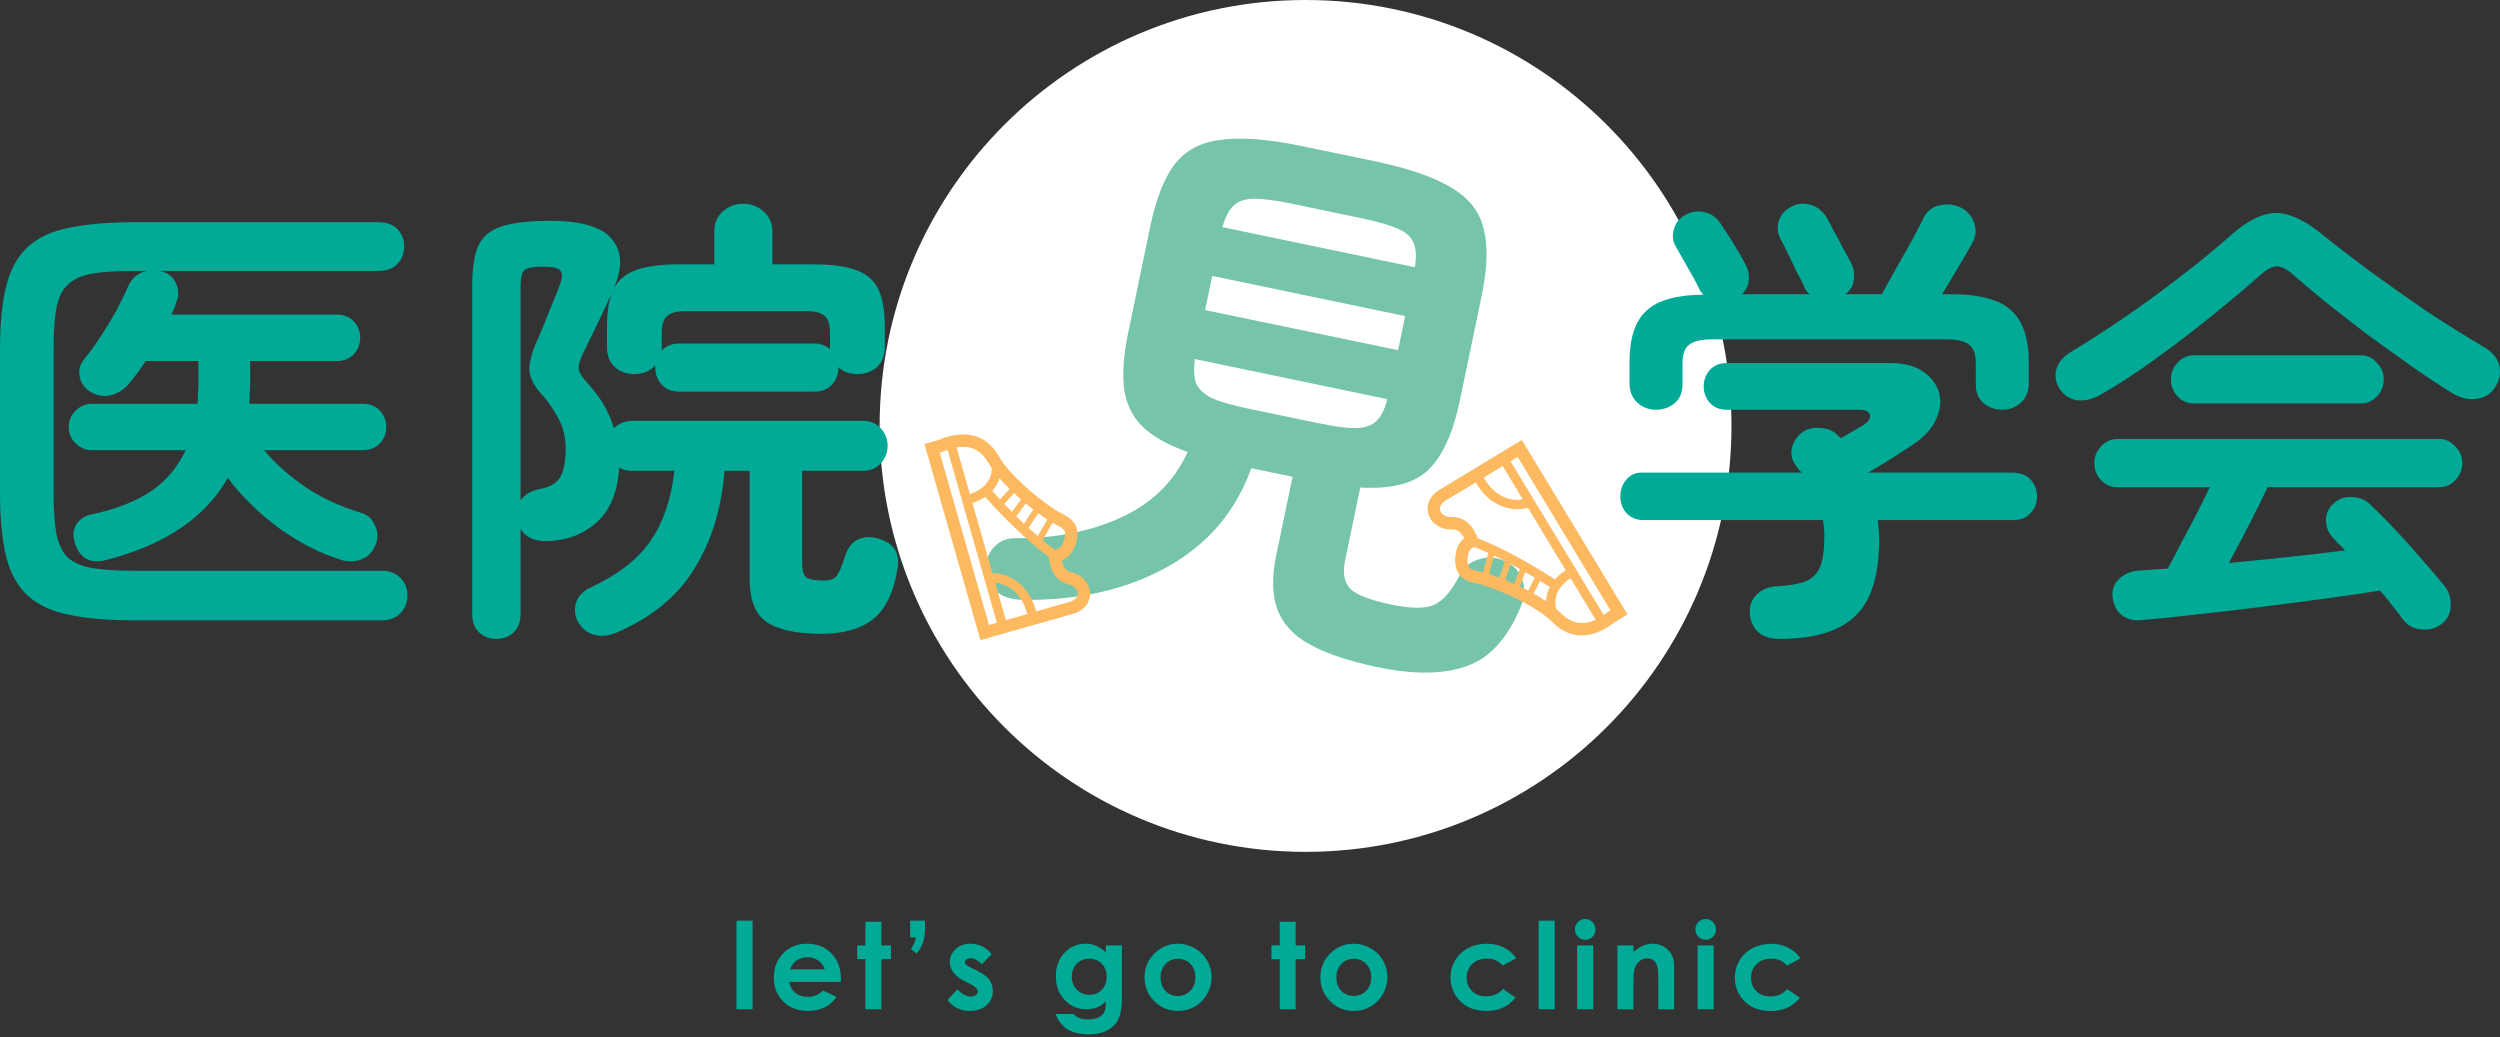
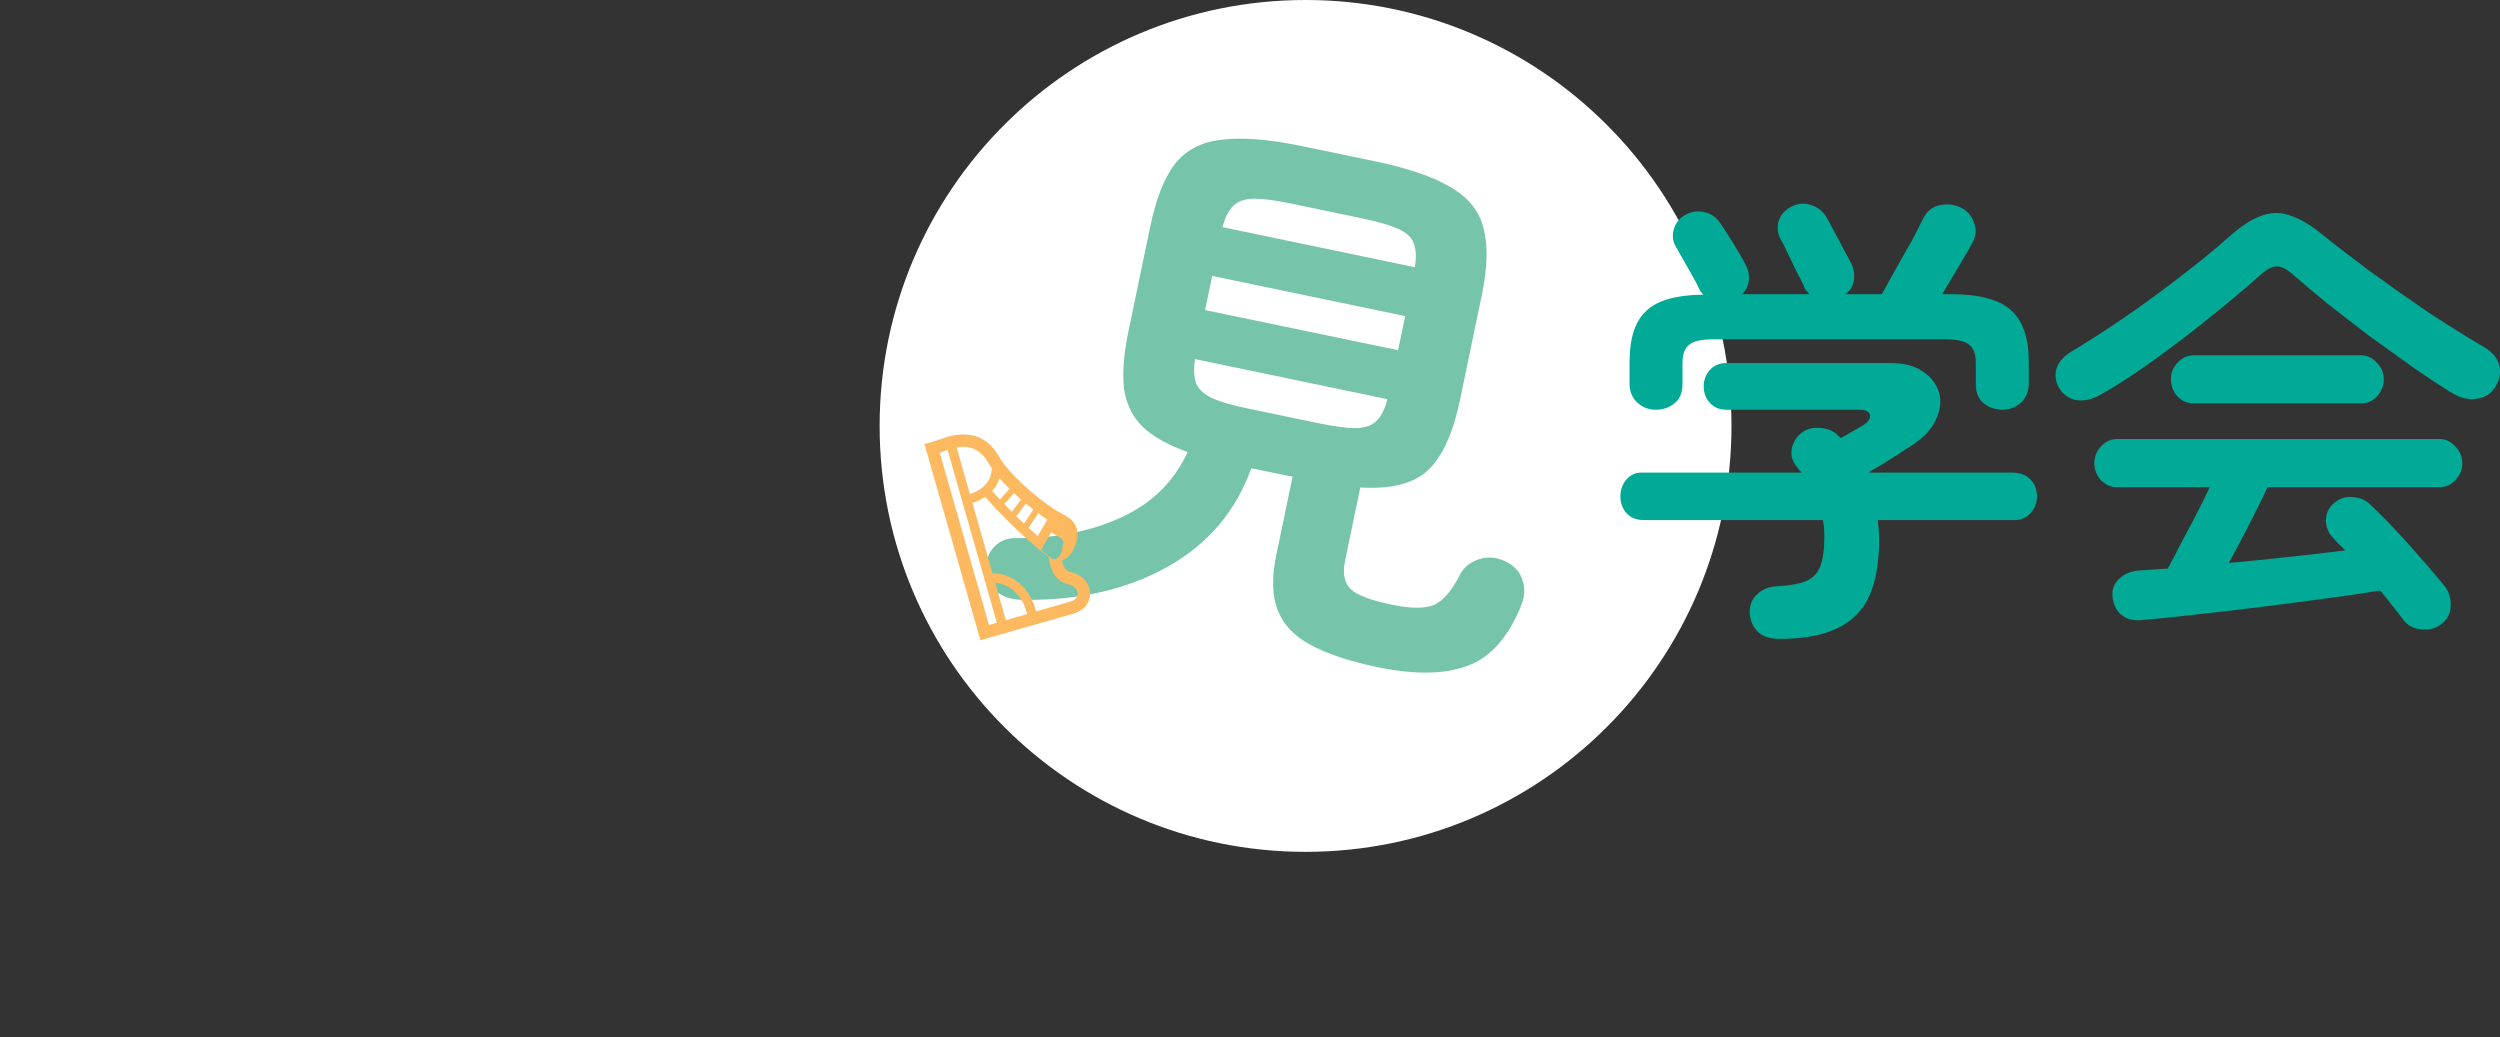
<svg xmlns="http://www.w3.org/2000/svg" version="1.2" viewBox="0 0 270 112" width="270" height="112">
  <rect x="0" y="0" width="270" height="112" fill="#333333" stroke="none" />
  <defs>
    <clipPath clipPathUnits="userSpaceOnUse" id="cp1">
      <path d="m122.91 64.28l-6.06-21.25-21.25 6.07 6.07 21.25z" />
    </clipPath>
    <clipPath clipPathUnits="userSpaceOnUse" id="cp2">
-       <path d="m149.21 56.69l11.45 18.9 18.9-11.45-11.45-18.9z" />
-     </clipPath>
+       </clipPath>
  </defs>
  <style>
		.s0 { fill: #00aa96 } 
		.s1 { fill: #ffffff } 
		.s2 { fill: #76c5ab } 
		.s3 { fill: #fcb960 } 
	</style>
  <path class="s0" d="m263.71 67.37q-0.96 0.76-2.22 0.6-1.21-0.1-1.92-1.01-0.55-0.75-1.21-1.56-0.6-0.81-1.31-1.62-2.52 0.41-5.9 0.86-3.33 0.46-6.96 0.91-3.58 0.45-6.96 0.81-3.32 0.4-5.84 0.6-1.42 0.16-2.27-0.55-0.81-0.66-0.96-1.92-0.15-1.16 0.7-1.97 0.91-0.86 2.27-0.91 0.71-0.05 1.42-0.1 0.75-0.05 1.56-0.1 0.6-1.06 1.36-2.58 0.81-1.51 1.66-3.13 0.86-1.67 1.52-3.08h-9.99q-1.01 0-1.76-0.76-0.71-0.81-0.71-1.82 0-1.06 0.71-1.82 0.75-0.81 1.76-0.81h34.8q1 0 1.71 0.81 0.76 0.76 0.76 1.82 0 1.01-0.76 1.82-0.71 0.76-1.71 0.76h-18.56q-0.76 1.61-1.92 3.89-1.16 2.27-2.27 4.29 3.28-0.3 6.56-0.66 3.28-0.35 6-0.7-0.35-0.41-0.71-0.71-0.3-0.35-0.65-0.71-0.66-0.7-0.71-1.77 0-1.11 0.76-1.81 0.91-0.86 2.07-0.76 1.21 0.05 2.01 0.86 1.92 1.82 4.09 4.24 2.17 2.43 3.88 4.5 0.71 0.91 0.66 2.12 0 1.21-0.96 1.97zm-36.91-24.71q-1.26 0.71-2.53 0.56-1.2-0.2-1.91-1.36-0.56-1.01-0.25-2.07 0.35-1.07 1.61-1.82 2.77-1.67 5.8-3.74 3.08-2.12 5.95-4.35 2.92-2.22 5.19-4.24 1.97-1.77 3.53-2.32 1.57-0.61 3.13-0.05 1.61 0.5 3.63 2.17 2.07 1.67 4.99 3.84 2.98 2.17 6.15 4.34 3.23 2.12 6.05 3.79 1.47 0.81 1.77 2.02 0.3 1.16-0.4 2.33-0.66 1.11-2.02 1.31-1.36 0.2-2.72-0.66-1.97-1.21-4.29-2.83-2.27-1.61-4.64-3.33-2.32-1.77-4.44-3.44-2.11-1.71-3.73-3.13-1.01-0.91-1.76-0.91-0.76 0-1.77 0.91-2.27 2.02-5.29 4.45-2.98 2.42-6.15 4.7-3.13 2.27-5.9 3.83zm10.13 0.91q-1.01 0-1.76-0.75-0.71-0.81-0.71-1.87 0-1.01 0.71-1.77 0.75-0.81 1.76-0.81h18.05q1.01 0 1.72 0.81 0.75 0.76 0.75 1.77 0 1.06-0.75 1.87-0.71 0.75-1.72 0.75z" />
  <path fill-rule="evenodd" class="s1" d="m141 0c25.41 0 46 20.59 46 46 0 25.41-20.59 46-46 46-25.41 0-46-20.59-46-46 0-25.41 20.59-46 46-46z" />
  <path class="s0" d="m192.2 69q-1.54 0-2.33-0.75-0.8-0.76-0.9-2.02-0.05-1.26 0.8-2.06 0.84-0.81 2.24-0.86 1.93-0.1 3.03-0.55 1.09-0.45 1.54-1.56 0.45-1.16 0.45-3.27 0-0.96-0.15-1.76h-19.34q-1.2 0-1.89-0.76-0.65-0.75-0.65-1.81 0-1.05 0.65-1.81 0.64-0.75 1.64-0.75h17.3q-0.15-0.15-0.3-0.3-0.1-0.16-0.25-0.36-0.69-0.8-0.54-1.86 0.2-1.05 0.99-1.71 0.85-0.7 1.99-0.6 1.14 0.05 1.84 0.65 0.1 0.1 0.25 0.25 0.15 0.1 0.25 0.2 0.69-0.4 1.39-0.8 0.7-0.4 1.04-0.6 0.85-0.56 0.7-1.11-0.15-0.55-1.14-0.55h-14.37q-1.1 0-1.79-0.76-0.65-0.75-0.65-1.76 0-1.01 0.65-1.76 0.69-0.76 1.79-0.76h17.75q2.19 0 3.48 0.91 1.34 0.9 1.74 2.26 0.4 1.36-0.3 2.87-0.65 1.51-2.44 2.72-1.29 0.85-2.48 1.61-1.2 0.75-2.44 1.46h15.51q1.35 0 2.04 0.75 0.7 0.76 0.7 1.81 0 1.06-0.7 1.81-0.64 0.76-1.84 0.76h-14.66q0.14 1.06 0.15 2.01 0 5.94-2.59 8.35-2.54 2.47-8.16 2.47zm-13.37-24.75q-1.15 0-1.99-0.76-0.85-0.8-0.85-2.06v-2.32q0-3.87 1.8-5.53 1.78-1.71 6.16-1.76-0.15-0.2-0.3-0.35-0.1-0.21-0.2-0.41-0.2-0.45-0.69-1.31-0.5-0.9-1-1.76-0.5-0.9-0.74-1.3-0.55-0.91-0.25-1.92 0.3-1.05 1.24-1.56 1-0.55 2.09-0.3 1.09 0.25 1.74 1.26 0.55 0.8 1.39 2.16 0.85 1.36 1.3 2.27 0.44 0.8 0.34 1.66-0.05 0.85-0.74 1.51h7.31q-0.2-0.2-0.4-0.41-0.15-0.25-0.25-0.55-0.2-0.45-0.75-1.46-0.49-1.05-0.99-2.06-0.5-1.06-0.75-1.46-0.49-0.96-0.2-1.96 0.35-1.01 1.3-1.51 0.99-0.56 2.09-0.25 1.09 0.3 1.74 1.3 0.34 0.56 0.84 1.56 0.55 0.96 1.05 1.97 0.54 0.95 0.84 1.56 0.4 0.85 0.25 1.76-0.1 0.9-0.89 1.51h3.92q0.6-1.06 1.45-2.62 0.89-1.56 1.74-3.07 0.84-1.56 1.24-2.41 0.6-1.26 1.84-1.51 1.24-0.25 2.24 0.25 1.04 0.5 1.44 1.61 0.45 1.11-0.2 2.26-0.55 1.01-1.49 2.57-0.9 1.51-1.74 2.92h0.89q4.63 0 6.52 1.71 1.94 1.71 1.94 5.63v2.32q-0.01 1.26-0.85 2.06-0.85 0.76-1.99 0.76-1.19 0-2.04-0.71-0.84-0.7-0.84-2.01v-2.32q0-1.41-0.7-1.96-0.7-0.6-2.53-0.6h-25.21q-1.85 0-2.54 0.6-0.7 0.55-0.7 1.96v2.32q0 1.31-0.84 2.01-0.85 0.71-2.04 0.71z" />
  <path class="s2" d="m110.63 64.79q-1.8 0-2.88-0.79-1.07-0.78-1.22-2.42-0.12-1.51 0.82-2.49 0.96-1.04 2.5-0.97 6.31 0.02 11.24-2.24 5-2.3 7.17-7.06-3.23-1.16-4.88-2.75-1.64-1.64-1.99-4.13-0.28-2.53 0.48-6.15l2.36-11.34q0.93-4.46 2.63-6.7 1.78-2.3 5.08-2.66 3.31-0.43 8.77 0.71l7.66 1.59q5.52 1.15 8.33 2.85 2.87 1.66 3.53 4.46 0.73 2.75-0.2 7.2l-2.36 11.34q-1.1 5.29-3.43 7.53-2.31 2.18-7.33 1.88l-1.64 7.89q-0.42 2.02 0.55 3.03 0.96 1 4.47 1.73 3.08 0.65 4.58 0.03 1.5-0.68 2.77-3.2 0.64-1.29 2.09-1.73 1.47-0.5 3.03 0.32 1.34 0.71 1.69 2.02 0.42 1.26-0.2 2.75-2.14 5.19-5.87 6.46-3.69 1.33-9.62 0.1-4.63-0.97-7.3-2.45-2.61-1.41-3.49-3.76-0.88-2.29-0.13-5.91l1.76-8.44-4.46-0.92q-2.5 6.97-9.02 10.63-6.53 3.66-15.49 3.59zm19.52-31.3l20.84 4.33 0.77-3.68-20.84-4.34zm4.66 10.64l7.66 1.59q2.55 0.53 3.98 0.52 1.5-0.06 2.21-0.78 0.78-0.76 1.17-2.35l-20.78-4.33q-0.22 1.63 0.13 2.63 0.42 0.95 1.71 1.59 1.37 0.6 3.92 1.13zm-2.79-19.6l20.78 4.33q0.28-1.68-0.14-2.63-0.36-0.95-1.72-1.54-1.31-0.58-3.86-1.11l-7.66-1.6q-2.49-0.52-3.98-0.52-1.42 0.02-2.19 0.72-0.77 0.71-1.23 2.35z" />
-   <path class="s0" d="m53.61 69q-1.1 0-1.86-0.7-0.75-0.7-0.75-1.95v-35.55q0-2.75 0.65-4.25 0.7-1.5 2.51-2.1 1.86-0.6 5.27-0.6 5.07 0 6.67 2 1.66 1.95 0.15 5.4 0.71-1.45 2.36-2.05 1.66-0.65 4.62-0.65h3.91v-3.5q0-1.4 0.91-2.2 0.95-0.85 2.2-0.85 1.31 0 2.21 0.85 0.96 0.8 0.96 2.2v3.5h4.46q3.01 0 4.67 0.65 1.71 0.65 2.36 2.15 0.65 1.45 0.65 4v2.15q0 1.35-0.85 2.15-0.86 0.75-2.11 0.75-1.3 0-2.06-0.75v0.05q0 1.1-0.7 1.85-0.7 0.75-1.91 0.75h-14.55q-1.2 0-1.91-0.75-0.7-0.75-0.7-1.85v-0.25q-0.85 0.95-2.26 0.95-1.25 0-2.1-0.75-0.86-0.8-0.86-2.15v-2.15q0-2.4 0.55-3.75-0.7 1.55-1.5 3.2-0.75 1.6-1.56 3.2-0.6 1.2-0.55 1.85 0.1 0.6 1.06 1.65 1.95 2.1 2.76 4.75 0.8-0.8 2-0.8h24.84q1.26 0 1.96 0.8 0.75 0.8 0.75 1.9 0 1.1-0.75 1.9-0.7 0.8-1.96 0.8h-6.52v10.05q0 1.1 0.45 1.45 0.5 0.35 1.81 0.35 1.15 0 1.5-0.55 0.4-0.55 0.9-2.15 0.41-1.3 1.41-1.75 1-0.45 2.26-0.05 2.46 0.75 1.95 3.35-0.65 3.8-2.66 5.35-2 1.55-5.51 1.55-4.12 0-5.98-1.3-1.8-1.25-1.8-4.65v-11.65h-2.71q-0.5 6.2-3.31 10.65-2.76 4.45-8.43 6.85-1.21 0.5-2.36 0.2-1.11-0.3-1.76-1.45-0.5-1-0.15-2.1 0.4-1.05 1.56-1.55 4.46-2.1 6.47-5.05 2.06-3 2.56-7.55h-4.52q-0.9 0-1.45-0.35-0.2 3.9-2.41 5.9-2.16 1.95-5.37 2.05-2.11 0-2.86-1.35v9.25q0 1.25-0.75 1.95-0.71 0.7-1.86 0.7zm2.61-14.95q0.6-0.9 1.91-1.2 1.7-0.3 2.3-1.2 0.66-0.95 0.66-3.25 0-1.85-0.86-3.35-0.85-1.55-1.9-2.65-1.06-1.25-1.16-2.35-0.05-1.1 0.65-2.85 0.41-0.85 0.86-2 0.5-1.2 0.95-2.35 0.5-1.2 0.8-2 0.46-1.15 0.1-1.6-0.3-0.45-1.95-0.45-1.51 0-1.96 0.4-0.4 0.4-0.4 1.75zm15.2-16.15q0.71-0.8 1.96-0.8h14.55q1.01 0 1.71 0.6v-1.75q0-1.3-0.55-1.8-0.56-0.55-2.06-0.55h-12.95q-1.5 0-2.05 0.55-0.56 0.5-0.56 1.8v1.55q0 0.25-0.05 0.4z" />
-   <path class="s0" d="m14.65 67q-4.31 0-7.13-0.59-2.82-0.54-4.5-2.06-1.63-1.48-2.33-4.13-0.69-2.7-0.69-6.98v-15.48q0-4.28 0.69-6.93 0.7-2.7 2.33-4.18 1.68-1.52 4.5-2.06 2.82-0.59 7.13-0.59h26.23q1.29 0 2.03 0.74 0.74 0.73 0.74 1.86 0 1.13-0.74 1.92-0.74 0.74-2.03 0.74h-23.71q0.1 0 0.15 0.05 0.1 0 0.15 0 1.09 0.29 1.54 1.28 0.44 0.98 0.05 2.01-0.1 0.34-0.25 0.69-0.15 0.34-0.3 0.69h17.87q1.14 0 1.83 0.73 0.69 0.74 0.69 1.77 0 1.03-0.69 1.77-0.69 0.74-1.83 0.74h-9.36v2.36q0 0.59-0.05 1.18 0 0.54-0.05 1.08h12.28q1.14 0 1.83 0.74 0.69 0.73 0.69 1.76 0 1.04-0.69 1.77-0.69 0.74-1.83 0.74h-10.69q1.93 2.26 4.55 4.03 2.67 1.77 5.99 2.75 0.99 0.3 1.44 1.33 0.49 0.98 0.09 2.06-0.44 1.18-1.53 1.62-1.09 0.4-2.23 0.05-3.46-1.08-6.78-3.49-3.26-2.45-5.44-5.35-3.61 6.39-13.07 8.84-1.24 0.35-2.18-0.09-0.89-0.5-1.28-1.77-0.35-1.18 0.2-2.02 0.59-0.83 1.63-1.03 3.96-0.84 6.43-2.51 2.48-1.72 3.72-4.42h-10.1q-1.04 0-1.78-0.74-0.75-0.73-0.75-1.77 0-1.03 0.75-1.76 0.74-0.74 1.78-0.74h11.38q0.05-0.54 0.05-1.08 0.05-0.59 0.05-1.23v-2.31h-5.69q-0.45 0.64-0.89 1.28-0.45 0.59-0.89 1.13-0.75 0.93-1.93 1.27-1.14 0.3-2.23-0.34-0.94-0.54-1.19-1.62-0.2-1.08 0.45-1.87 0.89-1.08 1.78-2.46 0.94-1.42 1.73-2.85 0.79-1.47 1.29-2.65 0.59-1.33 2.03-1.62h-1.44q-2.77 0-4.5 0.29-1.68 0.3-2.62 1.18-0.9 0.84-1.24 2.51-0.3 1.67-0.3 4.42v15.53q0 2.75 0.3 4.47 0.34 1.67 1.24 2.56 0.94 0.83 2.62 1.13 1.73 0.29 4.5 0.29h26.78q1.29 0 2.03 0.79 0.74 0.74 0.74 1.87 0 1.13-0.74 1.91-0.74 0.79-2.03 0.79z" />
  <g id="Clip-Path" clip-path="url(#cp1)">
    <g>
-       <path class="s3" d="m107.91 49.33c1.02 1.8 3.81 4.25 5.92 5.65q0.43 0.28 0.82 0.47c0.5 0.27 0.98 0.51 1.32 0.99q0.22 0.29 0.32 0.64c0.23 0.79-0.06 1.53-0.19 1.89-0.37 0.96-0.94 1.38-1.42 1.56q0.02 0.12 0.06 0.23c0.22 0.78 0.62 0.97 0.98 1.05 0.95 0.22 1.69 0.88 1.93 1.73 0.29 1.03-0.21 2.3-1.74 2.74l-8.74 2.49-1.28 0.37-0.37-1.28-5.31-18.62-0.37-1.28 1.29-0.37c0.06-0.02 0.19-0.07 0.31-0.11 1.11-0.42 4.47-1.67 6.47 1.85zm-0.99 2.22q0.17-0.41 0.19-0.97-0.2-0.3-0.37-0.59c-0.96-1.7-2.31-1.87-3.43-1.67l1.57 5.5-0.1-0.4-0.02-0.08 0.05-0.01c0.18-0.05 0.86-0.28 1.42-0.79q0.43-0.38 0.69-0.99zm1.02 0.09q-0.04 0.15-0.09 0.28-0.27 0.65-0.69 1.1 0.43 0.48 0.84 0.92l1.03-1.14q-0.58-0.58-1.09-1.16zm1.58 1.62l-1.06 1.16q0.42 0.45 0.83 0.86l0.98-1.34q-0.38-0.34-0.75-0.68zm6.03 11.73c0.7-0.2 0.93-0.66 0.81-1.09-0.1-0.35-0.44-0.67-0.94-0.78-1.18-0.28-1.73-1.14-1.97-1.99q-0.14-0.52-0.17-0.97c-1.07-0.79-3.64-2.86-6.88-6.49l-0.06 0.04c-0.55 0.36-1.06 0.52-1.26 0.58q-0.04 0.01-0.06 0.02l2.17 7.61c0.74-0.03 1.55 0.19 2.29 0.64 1.02 0.62 1.92 1.7 2.36 3.25q0.03 0.11 0.06 0.22c1.74-0.49 3.33-0.95 3.65-1.04zm-2.44-8.88q-0.01-0.01-0.02-0.01-0.46-0.31-0.96-0.67l-1.05 1.58q0.54 0.49 1 0.88zm1.74 2.4c0.09-0.27 0.26-0.69 0.16-1.05q-0.04-0.12-0.11-0.22c-0.21-0.29-0.65-0.47-1.22-0.78l-1.08 1.88q0.75 0.63 1.2 0.96l0.06 0.05c0.32 0.01 0.72-0.14 0.99-0.84zm-4.07-4.13l-1.02 1.38q0.43 0.42 0.83 0.8l1.01-1.53q-0.41-0.31-0.82-0.65zm0.15 11.94q-0.03-0.12-0.06-0.23c-0.38-1.32-1.11-2.18-1.91-2.67-0.49-0.3-1.01-0.45-1.48-0.49l1.15 4.05c0.68-0.2 1.48-0.43 2.3-0.66zm-9.44-17.43l5.32 18.61c0 0 0.33-0.1 0.85-0.25l-5.32-18.66c-0.36 0.12-0.65 0.24-0.85 0.3z" />
+       <path class="s3" d="m107.91 49.33c1.02 1.8 3.81 4.25 5.92 5.65q0.43 0.28 0.82 0.47c0.5 0.27 0.98 0.51 1.32 0.99q0.22 0.29 0.32 0.64c0.23 0.79-0.06 1.53-0.19 1.89-0.37 0.96-0.94 1.38-1.42 1.56q0.02 0.12 0.06 0.23c0.22 0.78 0.62 0.97 0.98 1.05 0.95 0.22 1.69 0.88 1.93 1.73 0.29 1.03-0.21 2.3-1.74 2.74l-8.74 2.49-1.28 0.37-0.37-1.28-5.31-18.62-0.37-1.28 1.29-0.37c0.06-0.02 0.19-0.07 0.31-0.11 1.11-0.42 4.47-1.67 6.47 1.85zm-0.99 2.22q0.17-0.41 0.19-0.97-0.2-0.3-0.37-0.59c-0.96-1.7-2.31-1.87-3.43-1.67l1.57 5.5-0.1-0.4-0.02-0.08 0.05-0.01c0.18-0.05 0.86-0.28 1.42-0.79q0.43-0.38 0.69-0.99zm1.02 0.09q-0.04 0.15-0.09 0.28-0.27 0.65-0.69 1.1 0.43 0.48 0.84 0.92l1.03-1.14q-0.58-0.58-1.09-1.16zm1.58 1.62l-1.06 1.16q0.42 0.45 0.83 0.86l0.98-1.34q-0.38-0.34-0.75-0.68zm6.03 11.73c0.7-0.2 0.93-0.66 0.81-1.09-0.1-0.35-0.44-0.67-0.94-0.78-1.18-0.28-1.73-1.14-1.97-1.99q-0.14-0.52-0.17-0.97c-1.07-0.79-3.64-2.86-6.88-6.49l-0.06 0.04c-0.55 0.36-1.06 0.52-1.26 0.58q-0.04 0.01-0.06 0.02l2.17 7.61c0.74-0.03 1.55 0.19 2.29 0.64 1.02 0.62 1.92 1.7 2.36 3.25q0.03 0.11 0.06 0.22c1.74-0.49 3.33-0.95 3.65-1.04zm-2.44-8.88q-0.01-0.01-0.02-0.01-0.46-0.31-0.96-0.67l-1.05 1.58q0.54 0.49 1 0.88zm1.74 2.4q-0.04-0.12-0.11-0.22c-0.21-0.29-0.65-0.47-1.22-0.78l-1.08 1.88q0.75 0.63 1.2 0.96l0.06 0.05c0.32 0.01 0.72-0.14 0.99-0.84zm-4.07-4.13l-1.02 1.38q0.43 0.42 0.83 0.8l1.01-1.53q-0.41-0.31-0.82-0.65zm0.15 11.94q-0.03-0.12-0.06-0.23c-0.38-1.32-1.11-2.18-1.91-2.67-0.49-0.3-1.01-0.45-1.48-0.49l1.15 4.05c0.68-0.2 1.48-0.43 2.3-0.66zm-9.44-17.43l5.32 18.61c0 0 0.33-0.1 0.85-0.25l-5.32-18.66c-0.36 0.12-0.65 0.24-0.85 0.3z" />
    </g>
  </g>
  <g id="Clip-Path" clip-path="url(#cp2)">
    <g>
-       <path class="s3" d="m167.63 67.16c-1.46-1.47-4.8-3.1-7.2-3.89q-0.49-0.15-0.92-0.24c-0.55-0.12-1.08-0.24-1.54-0.6q-0.28-0.22-0.47-0.54c-0.43-0.7-0.35-1.49-0.31-1.87 0.1-1.02 0.54-1.58 0.95-1.88q-0.05-0.11-0.11-0.21c-0.42-0.69-0.86-0.77-1.23-0.75-0.97 0.04-1.86-0.41-2.31-1.16-0.56-0.92-0.41-2.28 0.95-3.1l7.77-4.71 1.15-0.69 0.69 1.14 10.03 16.56 0.69 1.14-1.14 0.69c-0.06 0.04-0.17 0.12-0.28 0.19-0.95 0.69-3.87 2.79-6.72-0.08zm0.36-2.4q-0.05 0.44 0.07 0.99 0.28 0.23 0.52 0.47c1.38 1.39 2.72 1.19 3.75 0.71l-2.96-4.9 0.19 0.36 0.04 0.08-0.03 0.02c-0.17 0.09-0.76 0.5-1.17 1.14q-0.31 0.47-0.41 1.13zm5.94 1.15l-10.02-16.56c0 0-0.3 0.18-0.77 0.47l10.06 16.6c0.31-0.21 0.56-0.41 0.73-0.51zm-8.89-2.12l0.71-1.4q-0.53-0.32-1.02-0.6l-0.59 1.55q0.45 0.22 0.9 0.45zm-1.51-0.73l0.61-1.61q-0.52-0.29-1-0.55l-0.57 1.74q0.47 0.2 0.96 0.42zm-7.4-9c-0.63 0.38-0.72 0.89-0.5 1.27 0.19 0.31 0.6 0.53 1.12 0.51 1.21-0.04 1.96 0.64 2.42 1.4q0.27 0.46 0.42 0.89c1.24 0.48 4.27 1.8 8.35 4.45l0.04-0.05c0.44-0.5 0.89-0.79 1.06-0.9q0.04-0.02 0.06-0.03l-4.09-6.77c-0.72 0.22-1.55 0.23-2.39-0.01-1.14-0.33-2.29-1.14-3.12-2.52q-0.06-0.1-0.12-0.2c-1.55 0.94-2.97 1.79-3.25 1.96zm2.39 6.09c-0.03 0.27-0.07 0.73 0.12 1.05q0.06 0.1 0.16 0.18c0.28 0.22 0.76 0.28 1.38 0.43l0.55-2.1q-0.89-0.4-1.41-0.61l-0.07-0.02c-0.32 0.06-0.66 0.32-0.73 1.07zm2.31 1.84q0.01 0.01 0.02 0.01 0.52 0.17 1.09 0.39l0.6-1.8q-0.64-0.33-1.19-0.59zm-0.59-10.42q0.06 0.11 0.12 0.21c0.71 1.17 1.64 1.8 2.54 2.06 0.56 0.17 1.1 0.18 1.56 0.09l-2.17-3.6c-0.61 0.37-1.32 0.8-2.05 1.24zm6.74 13.36q0.01-0.15 0.02-0.29 0.09-0.7 0.38-1.24-0.54-0.35-1.05-0.66l-0.7 1.36q0.72 0.4 1.35 0.83z" />
-     </g>
+       </g>
  </g>
-   <path class="s0" d="m79.54 99.43h1.74v9.57h-1.74zm11.27 6.62h-5.57q0.12 0.74 0.64 1.17 0.53 0.44 1.34 0.44 0.97 0 1.67-0.68l1.46 0.68q-0.54 0.78-1.31 1.15-0.76 0.37-1.8 0.37-1.63 0-2.65-1.02-1.02-1.03-1.02-2.57 0-1.58 1.01-2.63 1.02-1.04 2.56-1.04 1.63 0 2.65 1.04 1.03 1.05 1.03 2.76zm-1.74-1.36q-0.17-0.58-0.68-0.94-0.5-0.37-1.17-0.37-0.72 0-1.27 0.41-0.34 0.25-0.63 0.9zm4.39-5.14h1.73v2.55h1.03v1.49h-1.03v5.41h-1.73v-5.41h-0.88v-1.49h0.88zm4.84-0.12h1.6v0.87q0 0.84-0.21 1.44-0.2 0.61-0.69 1.25l-0.62-0.49q0.23-0.34 0.34-0.59 0.11-0.26 0.22-0.67h-0.64zm8.8 3.63l-1.07 1.07q-0.65-0.64-1.19-0.64-0.29 0-0.45 0.12-0.17 0.12-0.17 0.31 0 0.14 0.1 0.26 0.11 0.11 0.52 0.32l0.64 0.31q1 0.5 1.38 1.01 0.37 0.52 0.37 1.21 0 0.92-0.68 1.53-0.67 0.62-1.81 0.62-1.51 0-2.41-1.18l1.07-1.16q0.3 0.35 0.71 0.58 0.41 0.21 0.73 0.21 0.34 0 0.55-0.16 0.21-0.17 0.21-0.38 0-0.4-0.76-0.79l-0.58-0.29q-1.68-0.84-1.68-2.11 0-0.82 0.63-1.4 0.64-0.58 1.62-0.58 0.67 0 1.26 0.3 0.6 0.29 1.01 0.84zm12.33-0.96h1.73v5.91q0 1.75-0.71 2.58-0.95 1.12-2.85 1.12-1.02 0-1.71-0.26-0.69-0.25-1.16-0.75-0.48-0.48-0.71-1.19h1.91q0.25 0.29 0.65 0.44 0.4 0.15 0.95 0.15 0.7 0 1.12-0.22 0.43-0.21 0.6-0.55 0.18-0.35 0.18-1.18-0.46 0.45-0.96 0.66-0.5 0.19-1.14 0.19-1.39 0-2.34-1-0.96-1-0.96-2.54 0-1.64 1.01-2.64 0.92-0.9 2.2-0.9 0.6 0 1.12 0.22 0.54 0.22 1.07 0.72zm-1.8 1.44q-0.82 0-1.35 0.55-0.53 0.55-0.53 1.38 0 0.86 0.54 1.41 0.55 0.56 1.37 0.56 0.81 0 1.33-0.54 0.53-0.54 0.53-1.42 0-0.86-0.53-1.4-0.53-0.54-1.36-0.54zm9.56-1.62q0.98 0 1.84 0.49 0.86 0.49 1.34 1.32 0.48 0.84 0.48 1.81 0 0.98-0.49 1.83-0.48 0.85-1.32 1.34-0.83 0.47-1.84 0.47-1.49 0-2.54-1.05-1.05-1.06-1.05-2.57 0-1.62 1.19-2.7 1.04-0.94 2.39-0.94zm0.03 1.63q-0.81 0-1.35 0.57-0.53 0.56-0.53 1.43 0 0.9 0.52 1.46 0.54 0.56 1.35 0.56 0.81 0 1.35-0.57 0.54-0.56 0.54-1.45 0-0.89-0.53-1.44-0.53-0.56-1.35-0.56zm10.99-4h1.72v2.55h1.03v1.49h-1.03v5.41h-1.72v-5.41h-0.89v-1.49h0.89zm7.97 2.37q0.98 0 1.83 0.48 0.87 0.49 1.35 1.33 0.48 0.84 0.48 1.81 0 0.98-0.49 1.83-0.48 0.85-1.32 1.33-0.83 0.48-1.84 0.48-1.49 0-2.54-1.06-1.05-1.06-1.05-2.57 0-1.62 1.19-2.7 1.04-0.93 2.39-0.93zm0.03 1.63q-0.81 0-1.35 0.56-0.53 0.56-0.53 1.44 0 0.9 0.52 1.46 0.54 0.55 1.35 0.55 0.81 0.01 1.35-0.56 0.54-0.56 0.54-1.45 0-0.89-0.53-1.44-0.53-0.56-1.35-0.56zm17.54-0.06l-1.44 0.79q-0.41-0.42-0.81-0.59-0.39-0.16-0.93-0.16-0.97 0-1.57 0.58-0.6 0.58-0.6 1.49 0 0.88 0.58 1.44 0.58 0.56 1.52 0.56 1.16 0 1.81-0.8l1.36 0.94q-1.11 1.44-3.13 1.44-1.83 0-2.86-1.08-1.03-1.08-1.03-2.53 0-1 0.5-1.85 0.5-0.84 1.4-1.32 0.9-0.48 2.01-0.48 1.03 0 1.85 0.41 0.82 0.4 1.34 1.16zm2.42-4.06h1.74v9.57h-1.74zm5.03-0.18q0.46 0 0.78 0.33 0.33 0.33 0.33 0.8 0 0.47-0.32 0.79-0.33 0.33-0.78 0.33-0.46 0-0.79-0.33-0.33-0.34-0.33-0.81 0-0.46 0.33-0.78 0.32-0.33 0.78-0.33zm-0.87 2.85h1.74v6.9h-1.74zm4.35 0h1.73v0.71q0.59-0.5 1.07-0.69 0.48-0.2 0.98-0.2 1.03 0 1.74 0.72 0.61 0.61 0.61 1.8v4.57h-1.72v-3.03q0-1.24-0.11-1.64-0.11-0.41-0.39-0.62-0.27-0.21-0.68-0.22-0.52 0-0.91 0.36-0.37 0.35-0.51 0.97-0.08 0.33-0.08 1.4v2.78h-1.73zm9.53-2.85q0.46 0 0.78 0.33 0.33 0.33 0.33 0.8 0 0.47-0.32 0.8-0.33 0.32-0.78 0.32-0.46 0-0.79-0.33-0.33-0.34-0.33-0.81 0-0.46 0.33-0.78 0.32-0.33 0.78-0.33zm-0.87 2.85h1.74v6.9h-1.74zm11.11 1.4l-1.44 0.79q-0.4-0.42-0.8-0.59-0.4-0.16-0.93-0.16-0.97 0-1.57 0.58-0.6 0.58-0.6 1.49 0 0.88 0.58 1.44 0.57 0.56 1.51 0.56 1.16 0 1.81-0.8l1.37 0.94q-1.11 1.44-3.14 1.44-1.82 0-2.86-1.08-1.02-1.08-1.02-2.53 0-1 0.5-1.84 0.5-0.85 1.39-1.33 0.91-0.48 2.02-0.48 1.02 0 1.84 0.41 0.82 0.4 1.34 1.16z" />
</svg>